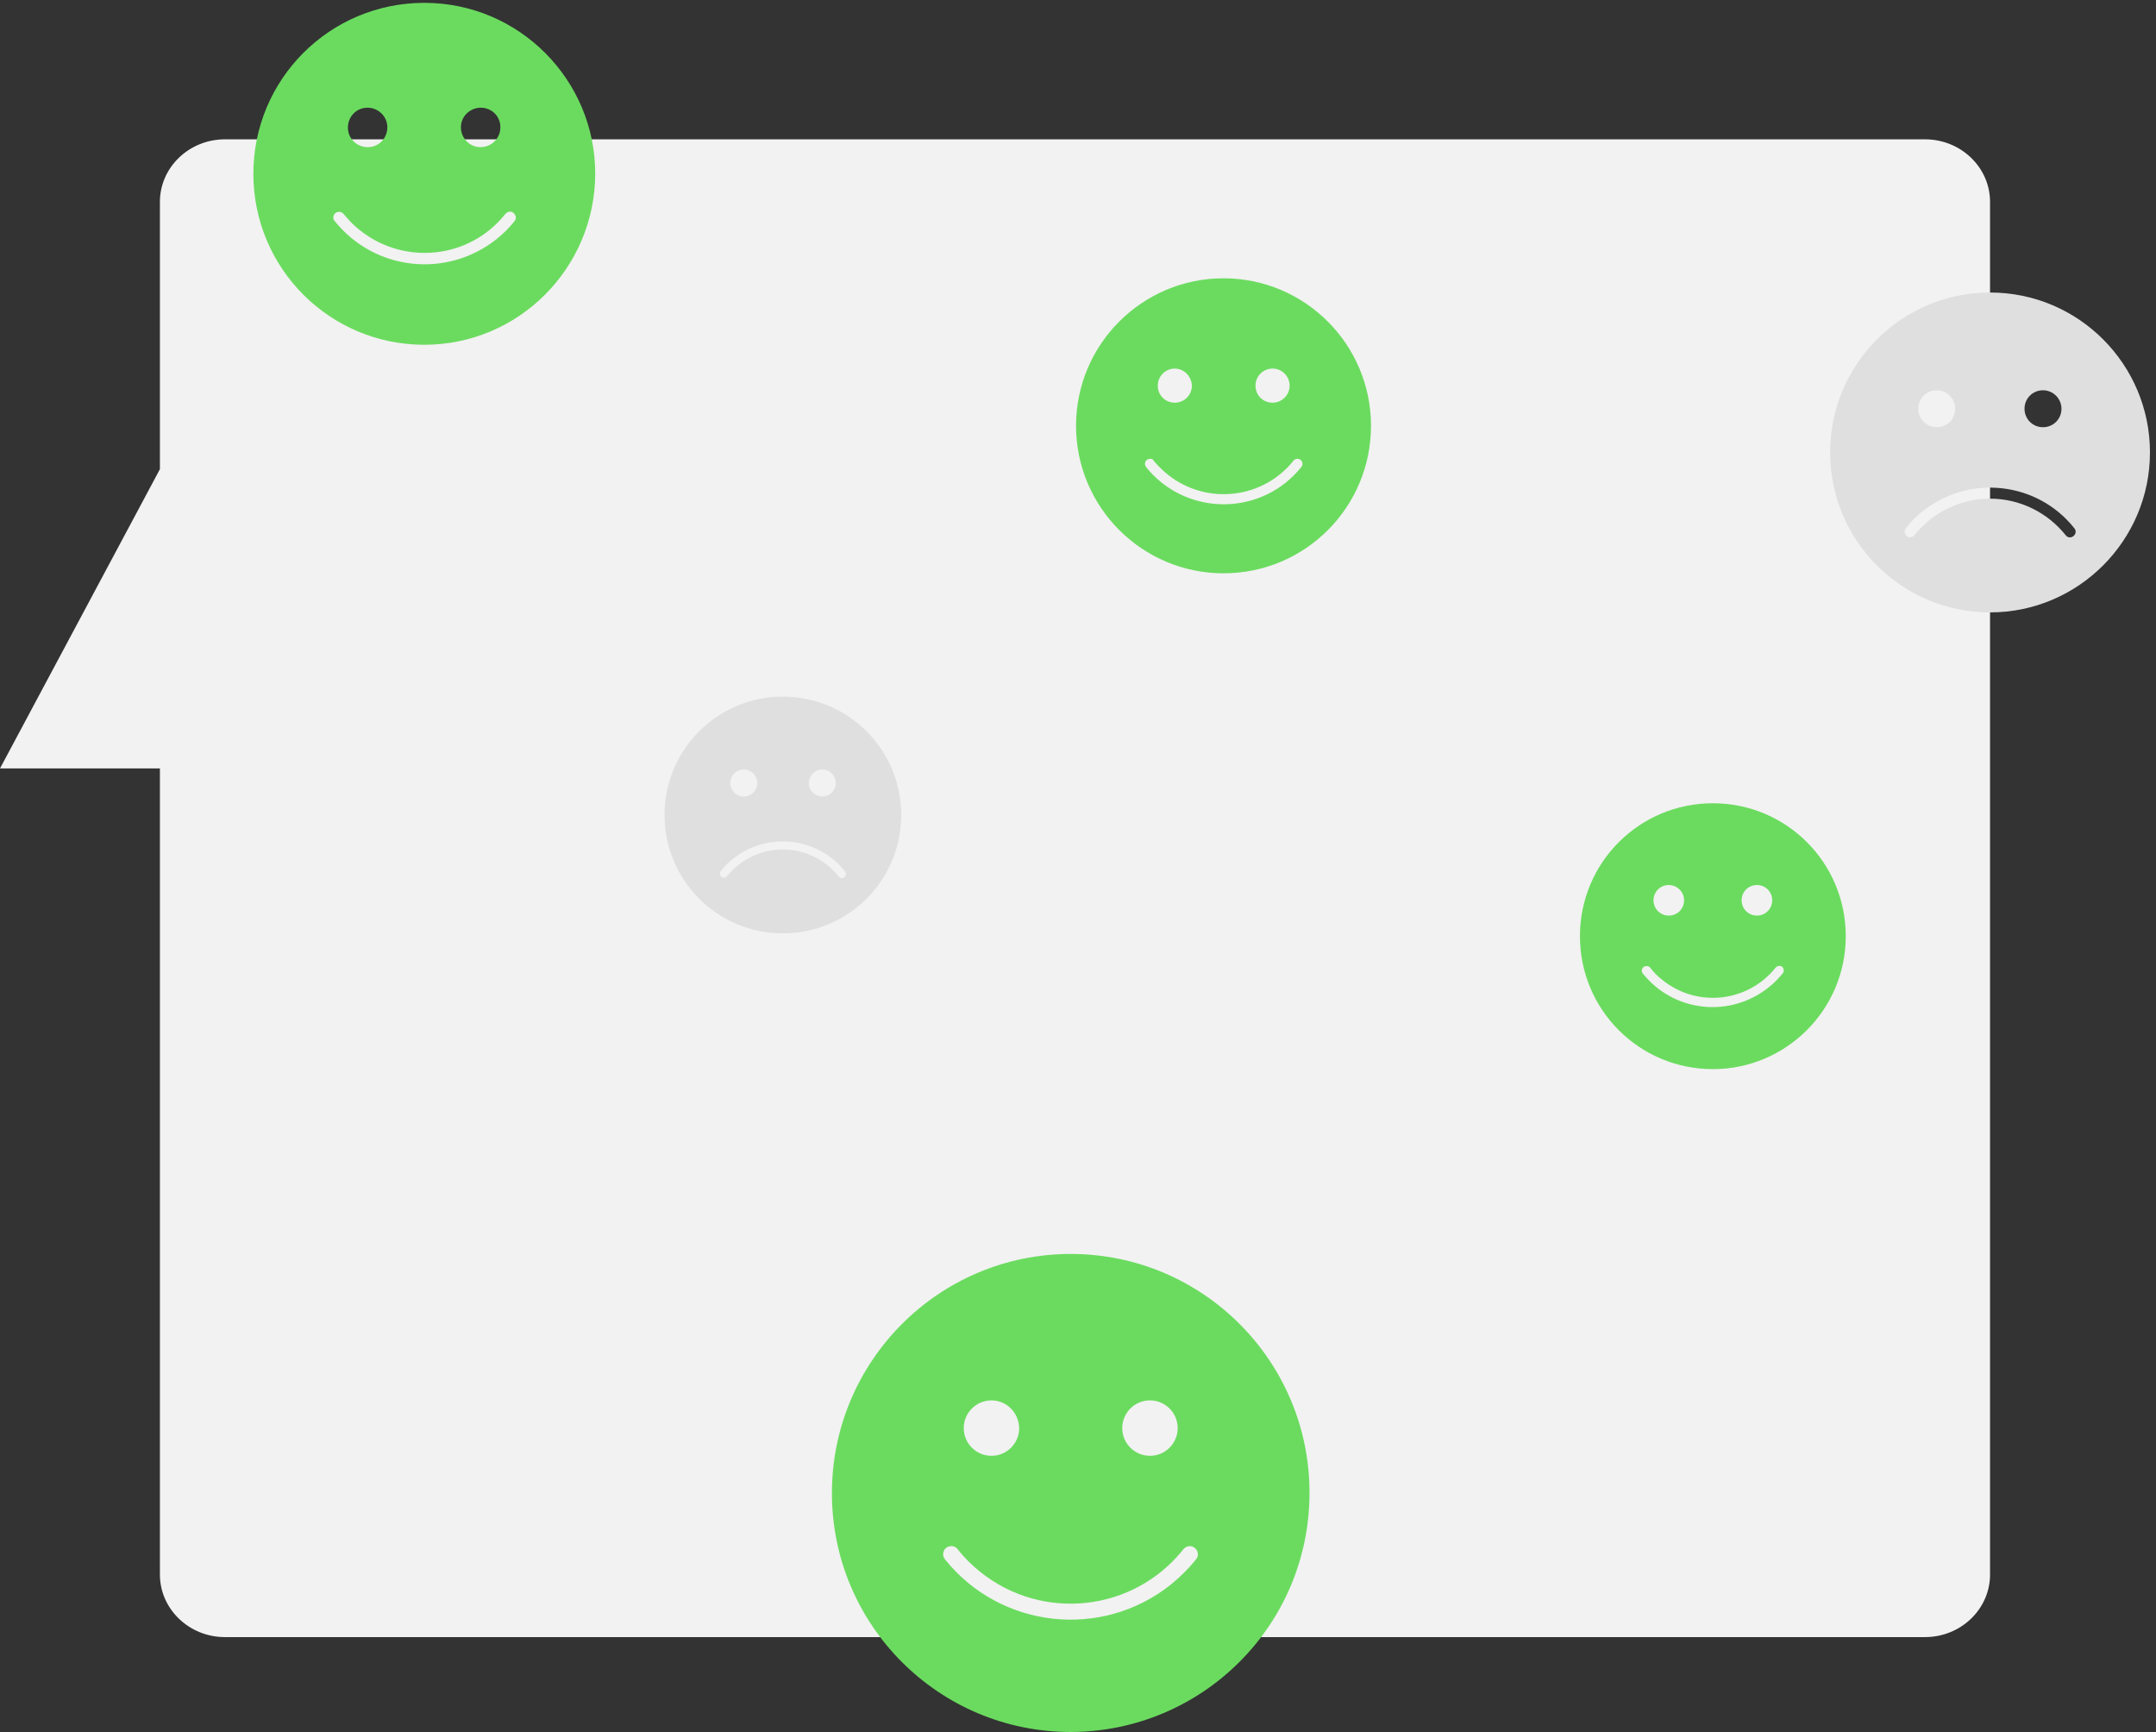
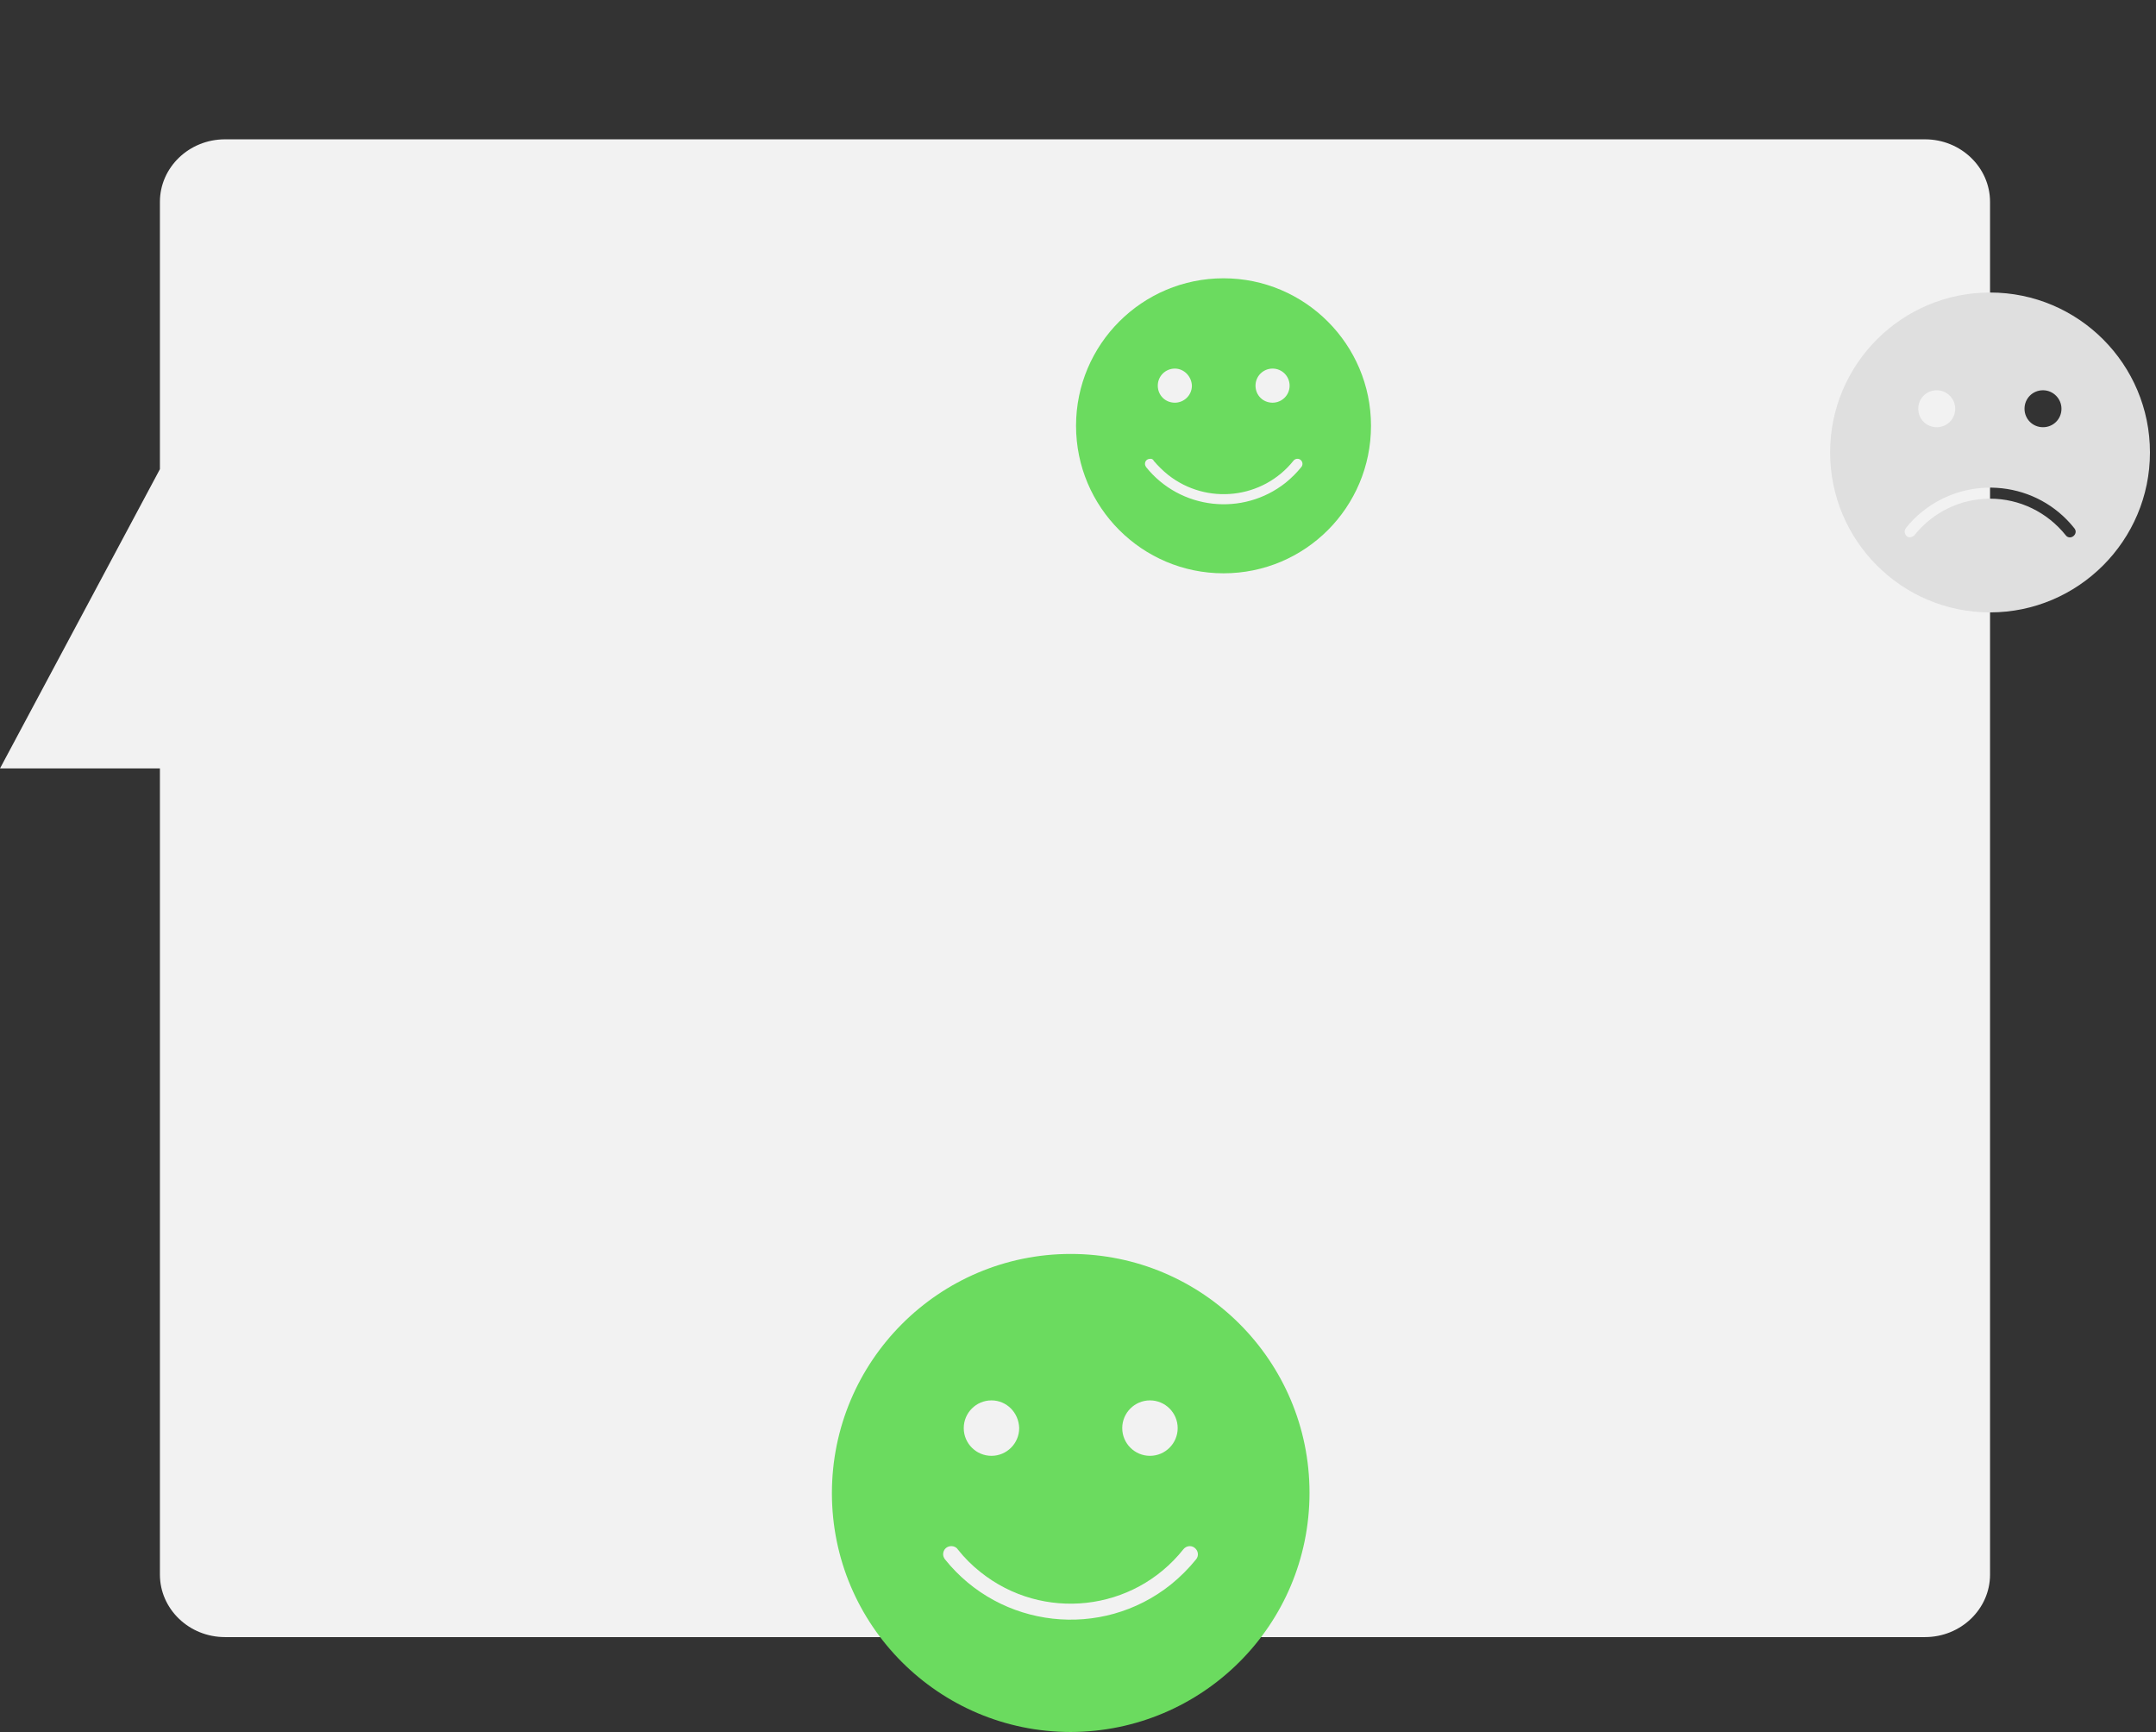
<svg xmlns="http://www.w3.org/2000/svg" xmlns:xlink="http://www.w3.org/1999/xlink" version="1.1" id="Ebene_1" x="0px" y="0px" viewBox="0 0 606.7 487.3" style="enable-background:new 0 0 606.7 487.3;" xml:space="preserve">
  <rect x="0" y="0" width="606.7" height="487.3" fill="#333333" stroke="none" />
  <style type="text/css">
	.st0{fill:#F2F2F2;}
	.st1{fill:#DFDFDF;}
	.st2{fill:#6BDB5F;}
	.st3{clip-path:url(#SVGID_00000003097830375141578650000000578094132536486581_);}
</style>
  <path id="Vereinigungsmenge_7" class="st0" d="M63.3,460.6c-10.1,0-18.3-7.9-18.3-17.6V216.2H0L45,132V56.8  c0-9.7,8.2-17.6,18.3-17.6h478.4c10.1,0,18.3,7.9,18.3,17.6V443c0,9.7-8.2,17.6-18.3,17.6H63.3z" />
-   <path id="Differenzmenge_9" class="st1" d="M220.3,262.6c-18.4,0-33.3-14.9-33.3-33.3s14.9-33.3,33.3-33.3s33.3,14.9,33.3,33.3  S238.7,262.6,220.3,262.6z M220.3,239c6.1,0,11.9,2.8,15.7,7.6c0.4,0.5,1.1,0.6,1.6,0.2c0.5-0.4,0.6-1.1,0.2-1.6  c-7.7-9.7-21.8-11.3-31.5-3.6c-1.3,1-2.5,2.2-3.5,3.5c-0.4,0.5-0.3,1.2,0.2,1.6c0.5,0.4,1.2,0.3,1.6-0.2  C208.4,241.8,214.2,239,220.3,239z M231.4,216.5c-2.1,0-3.8,1.7-3.8,3.8c0,2.1,1.7,3.8,3.8,3.8c2.1,0,3.8-1.7,3.8-3.8  C235.2,218.2,233.5,216.5,231.4,216.5z M209.3,216.5c-2.1,0-3.8,1.7-3.8,3.8c0,2.1,1.7,3.8,3.8,3.8s3.8-1.7,3.8-3.8  C213.1,218.2,211.4,216.5,209.3,216.5z" />
  <path id="Differenzmenge_9-2" class="st1" d="M560,172.3c-24.9,0-45-20.2-45-45c0-24.9,20.2-45,45-45c24.9,0,45,20.2,45,45  S584.8,172.3,560,172.3z M560,140.3c8.3,0,16.1,3.8,21.3,10.3c0.5,0.7,1.5,0.8,2.2,0.2s0.8-1.5,0.2-2.2  c-10.4-13.1-29.5-15.2-42.6-4.8c-1.8,1.4-3.4,3-4.8,4.8c-0.5,0.7-0.4,1.6,0.2,2.2c0.6,0.6,1.6,0.4,2.2-0.2  C543.9,144.1,551.7,140.3,560,140.3L560,140.3z M574.9,109.8c-2.9,0-5.2,2.3-5.2,5.2s2.3,5.2,5.2,5.2c2.9,0,5.2-2.3,5.2-5.2l0,0  C580.1,112.2,577.8,109.8,574.9,109.8z M545,109.8c-2.9,0-5.2,2.3-5.2,5.2s2.3,5.2,5.2,5.2c2.9,0,5.2-2.3,5.2-5.2l0,0  C550.2,112.2,547.9,109.8,545,109.8z" />
  <path id="Differenzmenge_9-3" class="st2" d="M301.3,487.3c-37.1,0-67.2-30.1-67.2-67.2s30.1-67.3,67.2-67.3s67.2,30.1,67.2,67.2  C368.5,457.2,338.4,487.2,301.3,487.3z M267.7,435c-1.3,0-2.3,1-2.3,2.3c0,0.5,0.2,1,0.5,1.4c15.6,19.5,44.1,22.7,63.6,7.1  c2.6-2.1,5-4.5,7.1-7.1c0.8-1,0.6-2.4-0.4-3.2s-2.4-0.6-3.2,0.4c-14,17.6-39.6,20.4-57.1,6.4c-2.4-1.9-4.5-4-6.4-6.4  C269.1,435.3,268.4,435,267.7,435z M323.6,394c-4.3,0-7.8,3.5-7.8,7.8c0,4.3,3.5,7.8,7.8,7.8s7.8-3.5,7.8-7.8l0,0  C331.4,397.5,327.9,394,323.6,394z M279,394c-4.3,0-7.8,3.5-7.8,7.8c0,4.3,3.5,7.8,7.8,7.8c4.3,0,7.8-3.5,7.8-7.8l0,0  C286.7,397.5,283.3,394,279,394L279,394z" />
  <path id="Differenzmenge_9-4" class="st2" d="M344.3,161.3c-22.9,0-41.5-18.6-41.5-41.5s18.6-41.5,41.5-41.5s41.5,18.6,41.5,41.5  S367.3,161.3,344.3,161.3z M323.6,129.1c-0.8,0-1.4,0.6-1.4,1.4c0,0.3,0.1,0.6,0.3,0.9c9.6,12,27.2,14,39.3,4.4  c1.6-1.3,3.1-2.8,4.4-4.4c0.5-0.6,0.4-1.5-0.2-2s-1.5-0.4-2,0.2c-8.6,10.8-24.4,12.6-35.3,4c-1.5-1.2-2.8-2.5-4-3.9  C324.5,129.2,324,129,323.6,129.1z M358.1,103.7c-2.6,0-4.8,2.1-4.8,4.8c0,2.7,2.1,4.8,4.8,4.8c2.6,0,4.8-2.1,4.8-4.8l0,0  C362.9,105.9,360.8,103.7,358.1,103.7z M330.6,103.7c-2.6,0-4.8,2.1-4.8,4.8c0,2.7,2.1,4.8,4.8,4.8c2.6,0,4.8-2.1,4.8-4.8l0,0  C335.3,105.9,333.2,103.7,330.6,103.7L330.6,103.7z" />
-   <path id="Differenzmenge_9-5" class="st2" d="M482,300.8c-20.7,0-37.4-16.7-37.4-37.4S461.3,226,482,226c20.7,0,37.4,16.7,37.4,37.4  S502.6,300.8,482,300.8z M463.3,271.8c-0.7,0-1.3,0.6-1.3,1.3c0,0.3,0.1,0.6,0.3,0.8c8.7,10.9,24.5,12.6,35.4,3.9  c1.5-1.2,2.8-2.5,4-4c0.4-0.5,0.3-1.3-0.2-1.8c-0.5-0.4-1.3-0.3-1.8,0.2c-7.8,9.8-22,11.4-31.8,3.6c-1.3-1-2.5-2.2-3.6-3.6  C464.1,271.9,463.7,271.8,463.3,271.8z M494.4,249c-2.4,0-4.3,1.9-4.3,4.3c0,2.4,1.9,4.3,4.3,4.3s4.3-1.9,4.3-4.3l0,0  C498.7,250.9,496.8,249,494.4,249z M469.6,249c-2.4,0-4.3,1.9-4.3,4.3c0,2.4,1.9,4.3,4.3,4.3s4.3-1.9,4.3-4.3l0,0  C473.9,250.9,471.9,249,469.6,249z" />
-   <path id="Differenzmenge_9-6" class="st2" d="M119.4,97c-26.6,0-48.1-21.5-48.1-48.1S92.8,0.8,119.4,0.8s48.1,21.6,48.1,48.1l0,0  C167.4,75.5,145.9,97,119.4,97z M95.4,59.6c-0.9,0-1.6,0.7-1.6,1.6c0,0.4,0.1,0.7,0.4,1c11.2,14,31.5,16.2,45.5,5.1  c1.9-1.5,3.6-3.2,5.1-5.1c0.6-0.7,0.4-1.7-0.3-2.3s-1.7-0.4-2.3,0.3l0,0c-10,12.6-28.3,14.6-40.9,4.6c-1.7-1.3-3.2-2.9-4.6-4.6  C96.3,59.8,95.9,59.6,95.4,59.6z M135.3,30.3c-3.1,0-5.6,2.5-5.6,5.5c0,3.1,2.5,5.6,5.5,5.6c3.1,0,5.6-2.5,5.6-5.5l0,0  C140.9,32.8,138.4,30.3,135.3,30.3z M103.4,30.3c-3.1,0-5.5,2.5-5.5,5.6s2.5,5.5,5.6,5.5s5.5-2.5,5.5-5.6  C109,32.8,106.5,30.3,103.4,30.3z" />
  <g>
    <g>
      <defs>
-         <rect id="SVGID_1_" x="45.2" y="553.4" width="96.8" height="95.9" />
-       </defs>
+         </defs>
      <clipPath id="SVGID_00000086658458007138905910000017431519489394010514_">
        <use xlink:href="#SVGID_1_" style="overflow:visible;" />
      </clipPath>
      <g id="Gruppe_8711" transform="translate(22.598 276.732)" style="clip-path:url(#SVGID_00000086658458007138905910000017431519489394010514_);">
        <path id="Differenzmenge_15" class="st1" d="M48.4,94.2c-25.8,0-46.7-20.9-46.7-46.7S22.6,0.8,48.4,0.8s46.7,20.9,46.7,46.7     C95.1,73.2,74.2,94.1,48.4,94.2z M48.4,61c8.6,0,16.7,3.9,22.1,10.6c0.5,0.7,1.5,0.8,2.2,0.3s0.8-1.5,0.3-2.2l0,0     c-10.8-13.6-30.6-15.8-44.1-5c-1.8,1.5-3.5,3.1-4.9,4.9c-0.6,0.7-0.5,1.7,0.2,2.2c0.7,0.6,1.7,0.5,2.2-0.2l0,0     C31.7,64.9,39.8,61,48.4,61z M63.9,29.4c-3,0-5.4,2.4-5.4,5.4s2.4,5.4,5.4,5.4s5.4-2.4,5.4-5.4l0,0     C69.3,31.8,66.9,29.4,63.9,29.4z M32.9,29.4c-3,0-5.4,2.4-5.4,5.4s2.4,5.4,5.4,5.4s5.4-2.4,5.4-5.4l0,0     C38.3,31.8,35.9,29.4,32.9,29.4z" />
      </g>
    </g>
  </g>
</svg>